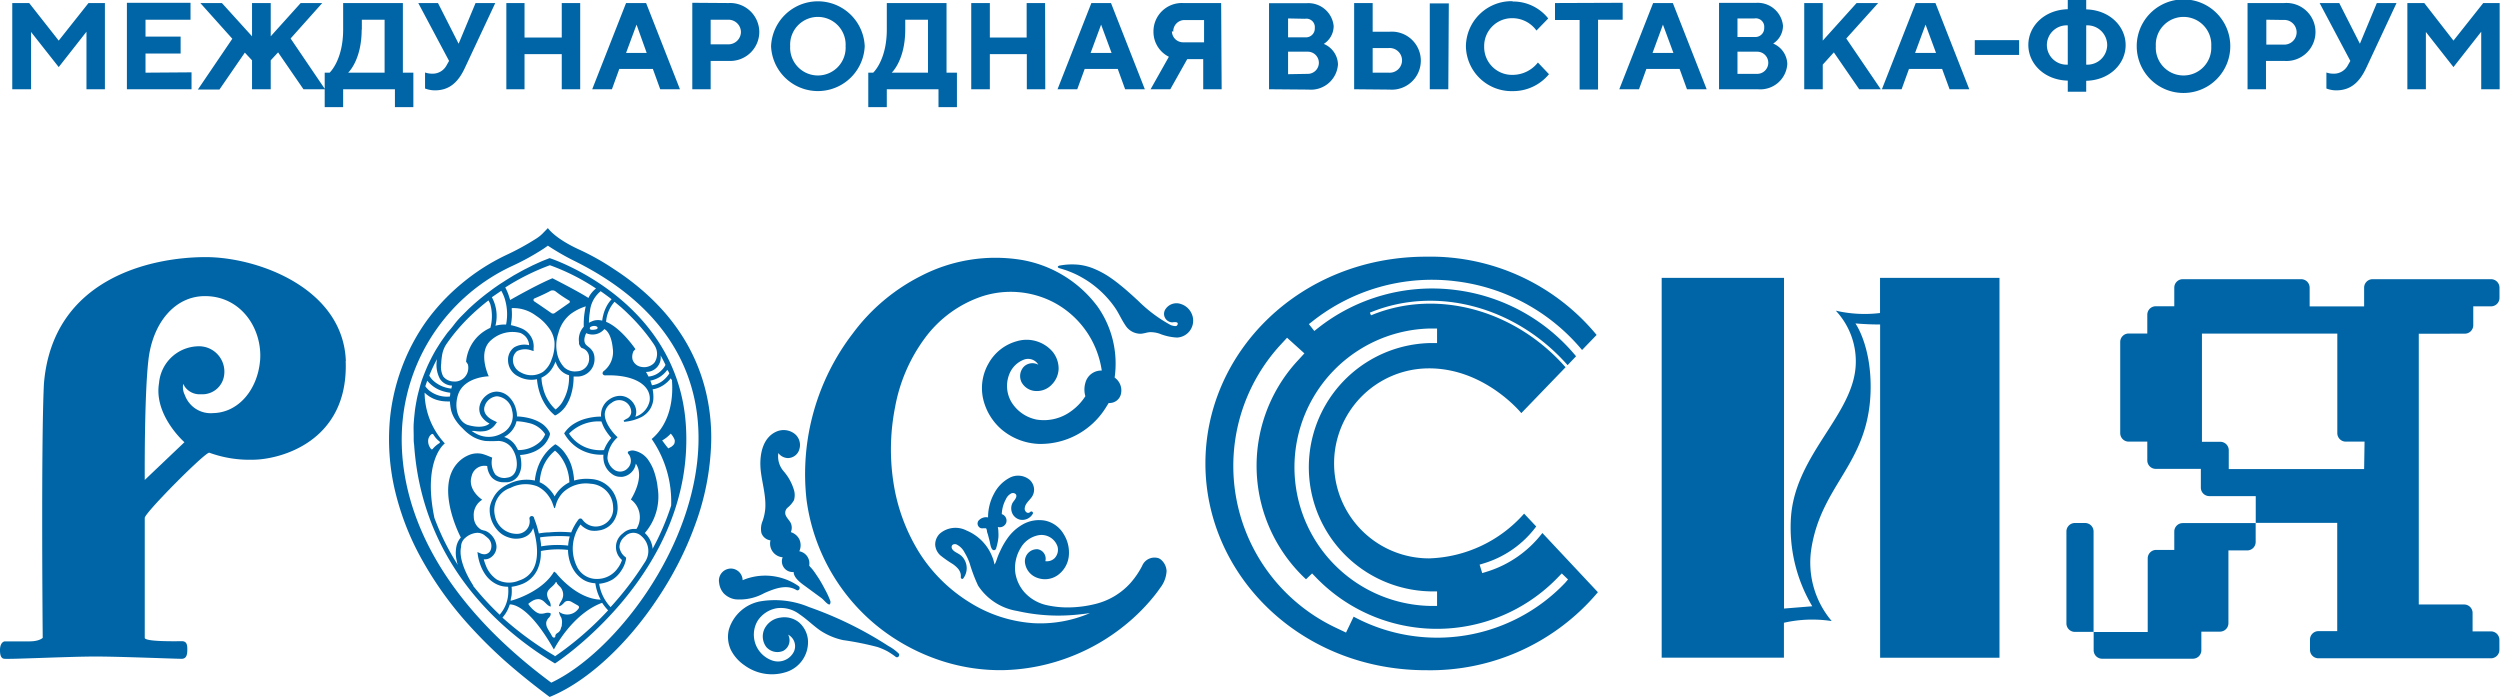
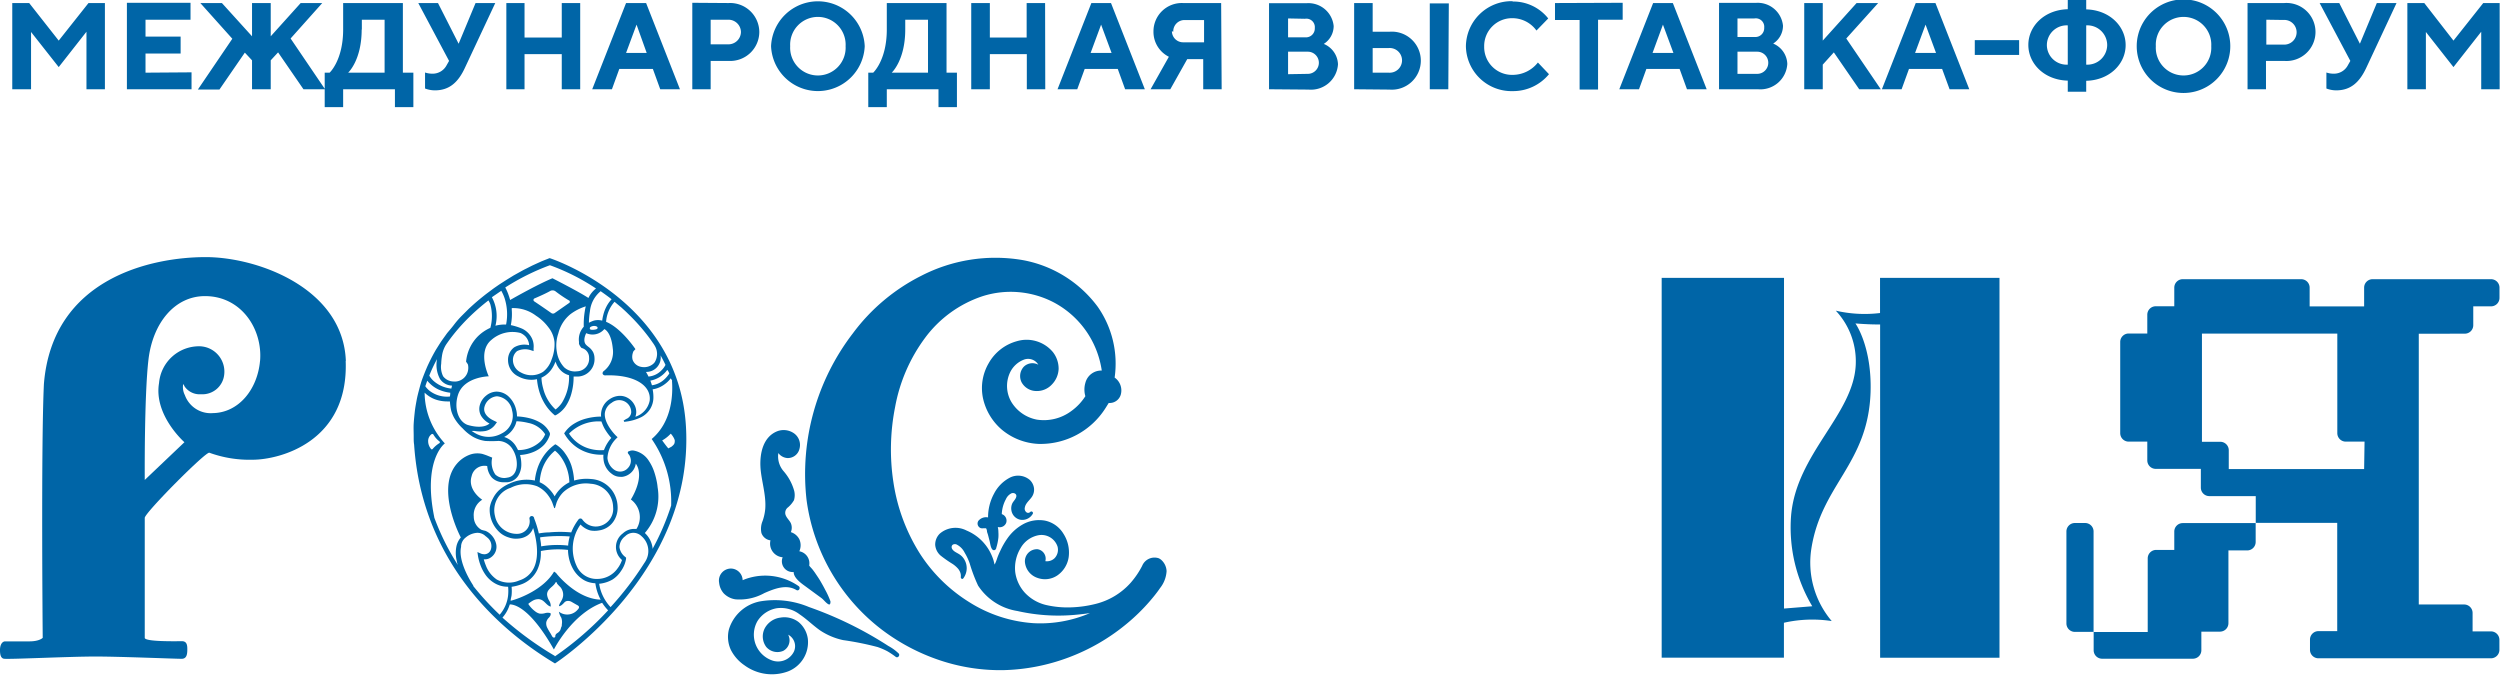
<svg xmlns="http://www.w3.org/2000/svg" viewBox="0 0 295.5 82.38">
  <defs>
    <style>.cls-1{fill:#0065a7;}</style>
  </defs>
  <g id="Слой_2" data-name="Слой 2">
    <g id="Слой_1-2" data-name="Слой 1">
      <path class="cls-1" d="M290,4.8,286.55.36h-2V10.55h2.19V3.78L290,7.93l3.28-4.18v6.8h2.18V.36h-1.94ZM276.5.36h-2.32l3.63,6.84-.29.51a1.86,1.86,0,0,1-1.67,1,2.63,2.63,0,0,1-.87-.14v1.89a3.24,3.24,0,0,0,1.16.22c1.75,0,2.78-1,3.57-2.7L283.27.36h-2.33l-2,4.81Zm-6.62,2a1.46,1.46,0,1,1,0,2.91h-2V2.33Zm-4.22-2V10.55h2.18V7.2H270a3.43,3.43,0,1,0,0-6.84Zm-13.1,5.1a5.53,5.53,0,0,0,11.06,0,5.53,5.53,0,0,0-11.06,0m2.26,0a3.28,3.28,0,1,1,6.55,0,3.28,3.28,0,1,1-6.55,0m-5.75-.15a2.34,2.34,0,0,1-2.48,2.33V3a2.34,2.34,0,0,1,2.48,2.33m-2.48,4.22c2.77-.07,4.66-2,4.66-4.22s-1.89-4.15-4.66-4.22V0h-2.18V1.09c-2.77.07-4.66,2-4.66,4.22s1.89,4.15,4.66,4.22v1.31h2.18Zm-4.65-4.22A2.34,2.34,0,0,1,244.41,3V7.64a2.33,2.33,0,0,1-2.47-2.33m-3.28-.57h-5.24V6.49h5.24Zm-9.1,3.41.88,2.4h2.33l-4-10.19h-2.33l-4,10.19h2.33l.87-2.4Zm-.72-1.89h-2.48l1.24-3.35ZM215.45.36h-2.19V10.55h2.19V7.64l1.31-1.45,3,4.36h2.55l-4.08-6L222,.36h-2.55l-4,4.44Zm-8.08,1.82a1,1,0,0,1,1.16,1.09,1.05,1.05,0,0,1-1.16,1.1h-2V2.18Zm-2,6.55V6.11h2.33a1.31,1.31,0,1,1,0,2.62Zm2.43,1.82a3.19,3.19,0,0,0,3.46-3,2.71,2.71,0,0,0-1.67-2.4,2.51,2.51,0,0,0,1.16-2.11,3,3,0,0,0-3.2-2.7h-4.36V10.55Zm-9.27-2.4.87,2.4h2.33l-4-10.19h-2.33l-4,10.19h2.33l.87-2.4Zm-.73-1.89h-2.47l1.23-3.35Zm-14-5.9v2h2.91v8.22h2.18V2.33h2.91v-2Zm-5-.22a5.4,5.4,0,0,0-5.53,5.32,5.39,5.39,0,0,0,5.53,5.31,5.49,5.49,0,0,0,4.29-2l-1.31-1.38a3.8,3.8,0,0,1-3,1.46,3.29,3.29,0,0,1-3.35-3.35,3.29,3.29,0,0,1,3.35-3.35,3.51,3.51,0,0,1,2.83,1.46L183,2.18a5.28,5.28,0,0,0-4.22-2M162.25,8.59V5.68h1.89a1.46,1.46,0,1,1,0,2.91Zm2,2a3.43,3.43,0,1,0,0-6.84h-2V.36h-2.19V10.55Zm7-10.19H169V10.55h2.19Zm-17,1.82a1,1,0,0,1,1.16,1.09,1.05,1.05,0,0,1-1.16,1.1h-2V2.18Zm-2,6.55V6.11h2.33a1.31,1.31,0,1,1,0,2.62Zm2.43,1.82a3.2,3.2,0,0,0,3.47-3,2.71,2.71,0,0,0-1.68-2.4,2.51,2.51,0,0,0,1.17-2.11,3,3,0,0,0-3.21-2.7H150V10.55Zm-16-6.84a1.33,1.33,0,0,1,1.38-1.38h2.26V5H139.9a1.32,1.32,0,0,1-1.38-1.31M144.34.36h-4.51a3.35,3.35,0,0,0-3.49,3.35,3.29,3.29,0,0,0,1.82,3L136,10.55h2.33l2-3.56h1.89v3.56h2.18ZM132.12,8.15l.87,2.4h2.33l-4-10.19H129l-4,10.19h2.33l.88-2.4Zm-.73-1.89h-2.48l1.24-3.35ZM123.53.36h-2.18V4.44H117V.36H114.8V10.55H117V6.4h4.37v4.15h2.18ZM107,3.49V2.33h2.69V8.59h-4.29s1.6-1.46,1.6-5.1m-4.37,5.1v4.07h2.19V10.55h6.11v2.11h2.18V8.59h-1.23V.36h-7.06V3.49c0,3.64-1.61,5.1-1.61,5.1ZM91.14,5.46a5.54,5.54,0,0,0,11.07,0,5.54,5.54,0,0,0-11.07,0m2.26,0a3.28,3.28,0,1,1,6.55,0,3.28,3.28,0,1,1-6.55,0M86.05,2.33a1.48,1.48,0,0,1,1.53,1.45,1.48,1.48,0,0,1-1.53,1.46H84V2.33Zm-4.22-2V10.55H84V7.2h2.11a3.44,3.44,0,0,0,3.64-3.42A3.45,3.45,0,0,0,86.12.36ZM77.17,8.15l.87,2.4h2.33L76.37.36H74L70,10.55h2.33l.87-2.4Zm-.73-1.89H74l1.24-3.35ZM68.58.36H66.4V4.44H62V.36H59.85V10.55H62V6.4H66.4v4.15h2.18ZM51.77.36H49.44L53.08,7.2l-.29.51a1.86,1.86,0,0,1-1.67,1,2.73,2.73,0,0,1-.88-.14v1.89a3.26,3.26,0,0,0,1.17.22c1.74,0,2.78-1,3.56-2.7L58.54.36H56.21l-2,4.81Zm-9,3.13V2.33h2.69V8.59H41.15s1.6-1.46,1.6-5.1m-4.37,5.1v4.07h2.18V10.55h6.12v2.11h2.18V8.59H47.62V.36H40.56V3.49c0,3.64-1.6,5.1-1.6,5.1ZM29.79,7.13v3.42H32V7.13l.87-.94,3,4.36h2.55l-4.07-6L38.09.36H35.54L32,4.29V.36H29.79V4.29L26.23.36H23.68l3.78,4.22-4.07,6h2.55l3-4.36ZM17.2,8.59V6.33h4.15v-2H17.2v-2h5.32v-2H15V10.55h7.64v-2ZM6.94,4.8,3.45.36h-2V10.55H3.67V3.78L6.94,7.93l3.28-4.18v6.8H12.4V.36H10.46Z" />
      <path class="cls-1" d="M222.22,32.84l0,4.16a15.09,15.09,0,0,1-5.23-.28,8.77,8.77,0,0,1,2.36,6.36c-.24,5.9-7,10.52-7.64,17.83a18.24,18.24,0,0,0,2.5,10.75l-3.34.27V32.84H196.41v44.9h14.45V73.61a15.13,15.13,0,0,1,5.65-.2,10.68,10.68,0,0,1-2.41-8.54c1.18-7.59,6.7-10,7-18.48.18-5.43-1.79-8.16-1.79-8.16s1.63.14,2.92.12l0,39.39h14.11V32.84Z" />
-       <path class="cls-1" d="M140.89,37.16a2.08,2.08,0,0,0-1.29-1.22,1.56,1.56,0,0,0-1.81.56,1,1,0,0,0,.43,1.53.92.92,0,0,0,.4.07,1.06,1.06,0,0,1,.47,0c.2.08.12.3,0,.4s-.48,0-.68-.06a16.73,16.73,0,0,1-3.87-2.88l-.81-.74c-.44-.39-.88-.78-1.35-1.15a16.41,16.41,0,0,0-1.43-1.05,10.91,10.91,0,0,0-1.55-.82l-.22-.09a6.64,6.64,0,0,0-1.69-.42,8,8,0,0,0-2.18.09c-.09,0-.38.1-.24.24a.24.24,0,0,0,.12.07c.4.12.81.24,1.2.4a10.69,10.69,0,0,1,1.6.77,11.09,11.09,0,0,1,1.46,1,11.43,11.43,0,0,1,1.3,1.21,11.28,11.28,0,0,1,1.1,1.38c.42.63.72,1.34,1.17,2a2.12,2.12,0,0,0,1.75,1c.41,0,.79-.18,1.2-.19a3.46,3.46,0,0,1,1.06.17,6.4,6.4,0,0,0,2.1.47A2,2,0,0,0,140.89,37.16Z" />
      <path class="cls-1" d="M90.35,70.1c1.15-.5,2.59-1.08,3.78-.36.3.18.54-.27.27-.46a6.92,6.92,0,0,0-5.76-1,6.24,6.24,0,0,0-.86.3,1.41,1.41,0,0,0-1.25-1.37A1.42,1.42,0,0,0,85,68.88a2.24,2.24,0,0,0,.54,1.25,2.43,2.43,0,0,0,1.38.71A6,6,0,0,0,90.35,70.1Z" />
      <path class="cls-1" d="M90.45,60.18a6,6,0,0,1-.31,1.4A2.38,2.38,0,0,0,90,63a1.31,1.31,0,0,0,1.07.87,1.62,1.62,0,0,0,1.44,2,1.27,1.27,0,0,0,1.3,1.74c0,.69.86,1.31,1.36,1.67l1.28.94.63.46c.23.17.39.39.61.58s.43.31.46,0a.39.39,0,0,0,0-.21,9.68,9.68,0,0,0-.62-1.35c-.17-.34-.36-.67-.55-1s-.42-.65-.65-1c-.11-.15-.22-.31-.34-.45s-.35-.37-.34-.42a1.45,1.45,0,0,0-1.17-1.67,1.72,1.72,0,0,0,0-1.42,1.69,1.69,0,0,0-1-.84,1.36,1.36,0,0,0,0-1.05c-.16-.35-.49-.6-.63-1a.8.8,0,0,1,.29-.88,3.22,3.22,0,0,0,.71-.85A2.13,2.13,0,0,0,93.87,58a6,6,0,0,0-1.27-2.33A2.67,2.67,0,0,1,92,53.55a1.45,1.45,0,0,0,1.06.59,1.41,1.41,0,0,0,1.43-1.06,1.69,1.69,0,0,0-.61-1.84,2.13,2.13,0,0,0-2-.27c-1.65.65-2.06,2.53-2,4.12S90.59,58.46,90.45,60.18Z" />
      <path class="cls-1" d="M105,76.35a44.13,44.13,0,0,0-9.38-4.6,10.45,10.45,0,0,0-5.76-.67,4.79,4.79,0,0,0-3.7,3.31,3.64,3.64,0,0,0,.23,2.43A4.84,4.84,0,0,0,88,78.64a5.48,5.48,0,0,0,5.17.71,3.7,3.7,0,0,0,2.32-3.81,3.11,3.11,0,0,0-1.08-2A2.76,2.76,0,0,0,92.25,73a2.45,2.45,0,0,0-1.79,1.15,2.08,2.08,0,0,0,.12,2.33,1.74,1.74,0,0,0,2,.45,1.41,1.41,0,0,0,.65-1.75.77.77,0,0,0-.07-.16A1.54,1.54,0,0,1,93.85,77a2.09,2.09,0,0,1-2.48,1.1,3.23,3.23,0,0,1-1.83-4.7,3.38,3.38,0,0,1,2.3-1.51,3.65,3.65,0,0,1,2.68.73c.85.57,1.57,1.3,2.41,1.89a7.89,7.89,0,0,0,2.72,1.15,35.07,35.07,0,0,1,4.08.82,8,8,0,0,1,1.16.5,9.82,9.82,0,0,1,1,.67c.25.17.54-.21.32-.42A5.47,5.47,0,0,0,105,76.35Z" />
      <path class="cls-1" d="M137.19,66.12,137,66a1.58,1.58,0,0,0-2,.89,9.93,9.93,0,0,1-1.36,2,8.18,8.18,0,0,1-4.13,2.49,13.61,13.61,0,0,1-2.91.41,11.24,11.24,0,0,1-3-.29,5,5,0,0,1-2.48-1.46A4.5,4.5,0,0,1,120,67.62a4.56,4.56,0,0,1,.65-2.86,3.09,3.09,0,0,1,2.12-1.5A2,2,0,0,1,125,64.6a1.44,1.44,0,0,1-.36,1.39,1.3,1.3,0,0,1-1.08.34,1.13,1.13,0,0,0-.91-1.41,1.42,1.42,0,0,0-1.5,1.55,2.17,2.17,0,0,0,1.46,1.83A2.6,2.6,0,0,0,125,68a3.18,3.18,0,0,0,1.32-2.16,4.1,4.1,0,0,0-.62-2.75,3.34,3.34,0,0,0-2.17-1.55,3.93,3.93,0,0,0-2.7.48,5.55,5.55,0,0,0-1.77,1.64,9,9,0,0,0-.84,1.48,8,8,0,0,0-.34.8,5.4,5.4,0,0,1-.31.79c-.06-.16-.09-.34-.14-.51a4.84,4.84,0,0,0-.18-.49,5.76,5.76,0,0,0-.48-.92,5.55,5.55,0,0,0-2.52-2.1,2.84,2.84,0,0,0-3.17.37,1.81,1.81,0,0,0-.54,1.31,1.85,1.85,0,0,0,.63,1.27,13.91,13.91,0,0,0,1.43,1,3.31,3.31,0,0,1,.66.58,1.72,1.72,0,0,1,.22.37,1.18,1.18,0,0,1,.09.56.23.23,0,0,0,.07.22.15.15,0,0,0,.2,0,2,2,0,0,0,.09-2.34,1.72,1.72,0,0,0-.41-.44c-.2-.16-.44-.26-.65-.4s-.43-.36-.38-.62.33-.31.54-.25a2.12,2.12,0,0,1,1,1,6.6,6.6,0,0,1,.58,1.23,18.71,18.71,0,0,0,1,2.65,6.81,6.81,0,0,0,4.64,3,21.87,21.87,0,0,0,6.75.46q.92-.08,1.83-.21a14.81,14.81,0,0,1-6.67,1.19,16.23,16.23,0,0,1-7.6-2.49,18.58,18.58,0,0,1-5.78-5.66,21.83,21.83,0,0,1-3.16-8.39,25.72,25.72,0,0,1,.18-9,19.59,19.59,0,0,1,3.54-8.18A13.89,13.89,0,0,1,116.17,35a11,11,0,0,1,8.36.73,10.87,10.87,0,0,1,5.34,6.47,11.19,11.19,0,0,1,.36,1.6,1.93,1.93,0,0,0-1.94,1.46,2.79,2.79,0,0,0,0,1.57,6.44,6.44,0,0,1-1.68,1.77,5.43,5.43,0,0,1-4.05,1,4.51,4.51,0,0,1-3-2.06A3.75,3.75,0,0,1,119.4,44a3,3,0,0,1,1.6-1.48,1.4,1.4,0,0,1,1.73.59,1.46,1.46,0,0,0-1.7.22,1.63,1.63,0,0,0-.26,1.89,2,2,0,0,0,1.73,1,2.41,2.41,0,0,0,1.83-.77,2.79,2.79,0,0,0,.8-1.85,3.18,3.18,0,0,0-.69-2,4.05,4.05,0,0,0-4.25-1.27,5.49,5.49,0,0,0-3.32,2.59,5.84,5.84,0,0,0-.68,4.15,6.8,6.8,0,0,0,2.23,3.72,7.27,7.27,0,0,0,4.34,1.68,9.09,9.09,0,0,0,7.91-4.23l.38-.61a1.37,1.37,0,0,0,1.43-1,1.85,1.85,0,0,0-.73-2,11.71,11.71,0,0,0-2-8.37,14.19,14.19,0,0,0-9-5.54,19.13,19.13,0,0,0-11.86,1.88,22.8,22.8,0,0,0-8.08,6.8,27.31,27.31,0,0,0-5.48,19.65,23.13,23.13,0,0,0,8.92,15.39,23.91,23.91,0,0,0,6.79,3.59,22.47,22.47,0,0,0,7.58,1.18,23.46,23.46,0,0,0,7.69-1.5,23.78,23.78,0,0,0,6.78-3.91,22.64,22.64,0,0,0,2.81-2.73c.43-.5.84-1,1.22-1.56a3.54,3.54,0,0,0,.77-2A1.88,1.88,0,0,0,137.19,66.12Z" />
      <path class="cls-1" d="M122.22,57.71a1.63,1.63,0,0,0-.52-1,2.14,2.14,0,0,0-2.34-.25,4.4,4.4,0,0,0-1.87,1.9,5.84,5.84,0,0,0-.7,2.8,1.17,1.17,0,0,0-1.15.41.58.58,0,0,0,.33.87,1.42,1.42,0,0,0,.29,0c.09,0,.22,0,.29,0a.76.76,0,0,1,.11.33c0,.13.07.27.11.41s.13.5.2.76.12.88.39,1.06a.25.25,0,0,0,.25,0,.33.33,0,0,0,.15-.25,6.19,6.19,0,0,0,.25-1.21,4.56,4.56,0,0,0,0-.64,2.69,2.69,0,0,0-.07-.61.82.82,0,0,0,1-.52.81.81,0,0,0-.53-1A4,4,0,0,1,118.9,59a1.37,1.37,0,0,1,.68-.7c.26-.08.6.06.55.38s-.36.56-.49.85a1.41,1.41,0,0,0-.09.81,1.34,1.34,0,0,0,1,1.08,1.41,1.41,0,0,0,1.53-.7.19.19,0,0,0-.25-.25l-.09.07a.33.33,0,0,1-.43,0,.55.55,0,0,1-.17-.57c.08-.45.48-.78.74-1.12A1.53,1.53,0,0,0,122.22,57.71Z" />
      <path class="cls-1" d="M30.74,42.62c-.3,3.45-2.56,6.17-5.59,6.21a3.24,3.24,0,0,1-3.3-2.13,2.07,2.07,0,0,1-.2-1.29c.06,0,.15.26.22.34a2.16,2.16,0,0,0,1.89.85,2.59,2.59,0,0,0,2.73-2.23,3,3,0,0,0-2.87-3.44,4.75,4.75,0,0,0-4.82,4.34c-.65,3.8,3,7,3,7l-4.69,4.46s-.07-9.89.44-14.23S20.66,35,24.23,35c4.3,0,6.83,3.91,6.51,7.67m10.14,0c-.32-8.6-10.4-12.28-16.57-12.28-6.33,0-18.11,2.44-19.12,15-.35,7.3-.14,30-.14,30s-.37.42-1.58.42c-1.47,0-2.67,0-2.91,0-.44.08-.57.63-.56,1.06,0,.62.15,1,.56,1,.86.06,7.76-.27,10.7-.27s9.4.27,10.21.27c.57,0,.66-.49.67-1s0-1.08-.63-1.08-4.4.08-4.4-.4c0-.64,0-13.59,0-14.18s7.18-7.82,7.63-7.7a13.91,13.91,0,0,0,5.12.83c3.16,0,11.37-2.07,11-11.69" />
      <path class="cls-1" d="M260.19,61.83H258a1,1,0,0,0-1,1V65h-2.14a1,1,0,0,0-1,1V74.7h-6.4V62.82a1,1,0,0,0-1-1h-1.21a1,1,0,0,0-1,1V73.69a1,1,0,0,0,1,1h2.22v2.17a1,1,0,0,0,1,1H259.2a1,1,0,0,0,1-1v-2.2h2.2a1,1,0,0,0,1-1v-8.6h2.22a1,1,0,0,0,1-1V61.83h-6.46Z" />
      <path class="cls-1" d="M291.34,39.44a1,1,0,0,0,1-1V36.21h2.1a1,1,0,0,0,1-1V34a1,1,0,0,0-1-1h-14a1,1,0,0,0-1,1v2.22H273V34a1,1,0,0,0-1-1H258a1,1,0,0,0-1,1V36.2h-2.19a1,1,0,0,0-1,1v2.22h-2.2a1,1,0,0,0-1,1V51.2a1,1,0,0,0,1,1h2.2v2.22a1,1,0,0,0,1,1h5.33v2.22a1,1,0,0,0,1,1h5.49v3.16h9.63v12.8h-2.22a1,1,0,0,0-1,1v1.21a1,1,0,0,0,1,1h20.39a1,1,0,0,0,1-1V75.63a1,1,0,0,0-1-1h-2.17V72.45a1,1,0,0,0-1-1H285.9v-32Zm-11.9,16h-16V53.22a1,1,0,0,0-1-1h-2.17V39.43h16V51.2a1,1,0,0,0,1,1h2.22Z" />
-       <path class="cls-1" d="M83.36,46a21.7,21.7,0,0,0-2.62-6.13A24.11,24.11,0,0,0,78.62,37a26.69,26.69,0,0,0-2.72-2.7,30.06,30.06,0,0,0-3.33-2.49,29.24,29.24,0,0,0-4-2.26c-3-1.35-3.81-2.59-3.81-2.59l-.66.68a4.46,4.46,0,0,1-.73.57,30.49,30.49,0,0,1-3.57,1.95,24.82,24.82,0,0,0-5.27,3.39A24.24,24.24,0,0,0,50.37,38a23.75,23.75,0,0,0-2.88,5.46,24.1,24.1,0,0,0-1.41,6.19,26.61,26.61,0,0,0,.5,7.87,31.57,31.57,0,0,0,3.08,8.24,41.86,41.86,0,0,0,5.92,8.29,56.51,56.51,0,0,0,4.11,4.07c1.53,1.35,3.19,2.69,4.93,4l.35.26.4-.17c4.13-1.8,8.72-6,12.28-11.35a41,41,0,0,0,2.5-4.22,38.88,38.88,0,0,0,2-4.57,30.57,30.57,0,0,0,1.91-9.72A23.21,23.21,0,0,0,83.36,46Zm-.8,6.36c-.13,5.71-2.32,12-6.15,17.7-3.29,4.89-7.48,8.85-11.25,10.63C48.54,68.36,47,56.07,47.58,49.83A22.56,22.56,0,0,1,60.47,31.47a29.14,29.14,0,0,0,3.85-2.12l.44-.31a29.07,29.07,0,0,0,3.17,1.82C80.29,37,82.71,45.89,82.56,52.32Z" />
      <path class="cls-1" d="M65,30.52l-.07,0-.19.08-.31.12-.42.17-.51.23-.59.27-.67.34c-.25.12-.49.25-.74.39l-.79.44-.83.51-.87.56c-.3.21-.6.41-.89.63s-.61.45-.91.69-.61.49-.91.75-.6.53-.9.81l-.88.88c-.3.31-.58.63-.86,1s-.55.67-.82,1l-.48.67c-.18.25-.35.51-.52.78l-.32.51c-.2.35-.4.71-.58,1.07s-.37.75-.53,1.13-.32.78-.47,1.18-.27.83-.38,1.25-.23.86-.31,1.3-.17.91-.22,1.37-.1.94-.13,1.42,0,1,0,1.49,0,.69.05,1C50,68.12,61.34,75.86,65.6,78.42c0,0,16.49-10.66,15.48-28C80.22,35.44,65,30.52,65,30.52ZM71,34.42c.42.3.86.61,1.29.95a4,4,0,0,0-.62.89,4.43,4.43,0,0,0-.37,1,5,5,0,0,0-.12.64,1.9,1.9,0,0,0-1,0,3.76,3.76,0,0,0-.57.25,8.93,8.93,0,0,1,.12-1.34A3.5,3.5,0,0,1,71,34.42Zm.54,9.95c3.5-.12,5.47,1.22,5.25,3a2.51,2.51,0,0,1-1.69,1.89,1.65,1.65,0,0,0,.1-.44,1.75,1.75,0,0,0-.23-1,2,2,0,0,0-.76-.78,1.81,1.81,0,0,0-1-.25,2.22,2.22,0,0,0-1.16.4,2.18,2.18,0,0,0-1,1.65,1.78,1.78,0,0,0,0,.4,7,7,0,0,0-1.75.23,5.16,5.16,0,0,0-1.44.61,3.6,3.6,0,0,0-1.08,1l-.1.14.09.15a5,5,0,0,0,1.52,1.58,4.94,4.94,0,0,0,1.6.67,5.39,5.39,0,0,0,1.16.13h.28a1.93,1.93,0,0,0,0,.48,2.38,2.38,0,0,0,1,1.79,1.6,1.6,0,0,0,1,.34,1,1,0,0,0,.24,0,1.86,1.86,0,0,0,1.09-.56,1.77,1.77,0,0,0,.49-1c1.14,1.6-.58,4.24-.58,4.24a2.6,2.6,0,0,1,.66,3.48l-.2,0a1.92,1.92,0,0,0-1.4.52,2,2,0,0,0-.11,3.15A3.37,3.37,0,0,1,73,67.18a2.94,2.94,0,0,1-2.43,1.25,2.56,2.56,0,0,1-2.41-1.53A4.85,4.85,0,0,1,68.62,62a2.28,2.28,0,0,0,.42.36,2.36,2.36,0,0,0,.74.34,2.73,2.73,0,0,0,1,0,2.49,2.49,0,0,0,1.69-1A2.86,2.86,0,0,0,73,59.88a3.35,3.35,0,0,0-.23-1.13,3.27,3.27,0,0,0-.6-1,3.31,3.31,0,0,0-2.31-1.13,5.31,5.31,0,0,0-2,.18A7.19,7.19,0,0,0,67.53,55a5.38,5.38,0,0,0-.72-1.39,3.72,3.72,0,0,0-1-1l-.18-.1-.17.13a5.49,5.49,0,0,0-1.34,1.46,5.81,5.81,0,0,0-.66,1.48,6.27,6.27,0,0,0-.24,1.22,4.75,4.75,0,0,0-3,.36,4.3,4.3,0,0,0-1.22.77,3.38,3.38,0,0,0-.74,1A3.25,3.25,0,0,0,57.89,60a3.44,3.44,0,0,0,.09,1.1A3.63,3.63,0,0,0,59.14,63a2.83,2.83,0,0,0,1,.53,2.55,2.55,0,0,0,1.13.13,2.18,2.18,0,0,0,1.09-.37,1.83,1.83,0,0,0,.59-.7c0-.06.05-.11.07-.17.36,1.22.77,3.22.1,4.67a2.83,2.83,0,0,1-1.75,1.52,3,3,0,0,1-2.65-.11,3.49,3.49,0,0,1-1.3-1.68,6,6,0,0,1-.24-.71h.22A1.19,1.19,0,0,0,58,65.9a1.52,1.52,0,0,0,.62-1.71,2.21,2.21,0,0,0-.59-1,1.89,1.89,0,0,0-.67-.45,3.9,3.9,0,0,1-.46-.12A1.78,1.78,0,0,1,56,61.07a2.11,2.11,0,0,1,1-2l0,0s-1.78-1.14-1.25-2.8a1.55,1.55,0,0,1,1.84-1.18,2.34,2.34,0,0,0,.54,1.35,1.9,1.9,0,0,0,1.45.56A3,3,0,0,0,60,57a1.71,1.71,0,0,0,1.24-.74,2.49,2.49,0,0,0,.38-1.38,4.16,4.16,0,0,0-.15-1.1,4.82,4.82,0,0,0,1.66-.39,3.74,3.74,0,0,0,1.17-.8A3.24,3.24,0,0,0,65,51.39l0-.09,0-.1A2.75,2.75,0,0,0,63.94,50a4.91,4.91,0,0,0-1.37-.57,7.29,7.29,0,0,0-1.46-.21A3,3,0,0,0,61,48.4a3.1,3.1,0,0,0-.82-1.47,2.12,2.12,0,0,0-1.49-.64,2,2,0,0,0-1.25.49,2.19,2.19,0,0,0-.74,1.16,1.66,1.66,0,0,0,.16,1.2,2.47,2.47,0,0,0,1,.92c-.71.61-2,.35-2.63.15-1.1-.44-1.57-2-1.1-3.52.68-2.16,3.64-2.21,3.64-2.21s-1.39-2.9.31-4.3a3.77,3.77,0,0,1,3.44-.82,1.9,1.9,0,0,1,.6.42,1.72,1.72,0,0,1,.41.87.77.77,0,0,1,0,.15,2.38,2.38,0,0,0-1.76.26,1.82,1.82,0,0,0-.72,1.52,2.13,2.13,0,0,0,1.21,1.91,3.19,3.19,0,0,0,1.55.4h0a2.9,2.9,0,0,0,.66-.07A6.76,6.76,0,0,0,63.67,46a6.16,6.16,0,0,0,.58,1.48A5.41,5.41,0,0,0,65.47,49l.13.11.16-.07a3.39,3.39,0,0,0,1.09-1,5.1,5.1,0,0,0,.69-1.53,7.17,7.17,0,0,0,.26-2h.47a2.05,2.05,0,0,0,2-2.19,1.69,1.69,0,0,0-.17-.71c-.31-.52-.52-.55-.81-.84-.49-.49,0-1.39,0-1.39a1.82,1.82,0,0,0,2.14-.48s.8.27,1,2.28a2.86,2.86,0,0,1-1.08,2.69.33.33,0,0,0-.12.31A.31.31,0,0,0,71.51,44.37ZM71.16,50a4.33,4.33,0,0,0,.51,1,6,6,0,0,0,.59.76,4.55,4.55,0,0,0-.87,1.44,4.81,4.81,0,0,1-1.45-.1,4.26,4.26,0,0,1-2.68-1.85,4.89,4.89,0,0,1,3.83-1.43A1.72,1.72,0,0,0,71.16,50ZM66.34,73a1.51,1.51,0,0,1,.07.79c0,.12,0,.24-.08.36a3,3,0,0,1-.1.32,1,1,0,0,1-.2.25c-.08.07-.18.12-.26.19a.38.38,0,0,0-.13.24c0,.09,0,.19-.13.21s-.19-.07-.25-.15l-.18-.33a6.91,6.91,0,0,1-.38-.65,1.14,1.14,0,0,1-.13-.68,1.07,1.07,0,0,1,.32-.55c.12-.14.27-.34.17-.53a1.19,1.19,0,0,0-.62,0,1.6,1.6,0,0,1-.65.06,1.35,1.35,0,0,1-.51-.25,3.44,3.44,0,0,1-.81-.85.06.06,0,0,1,0-.08,3.48,3.48,0,0,1,.6-.4,1.38,1.38,0,0,1,.6-.13,1,1,0,0,1,.55.22c.29.22.51.57.87.66a1.11,1.11,0,0,0-.19-.72,1.82,1.82,0,0,1-.23-.64.81.81,0,0,1,.17-.59c.24-.33.64-.53.83-.91a.08.08,0,0,1,.13,0,.51.51,0,0,0,.07.17,4,4,0,0,0,.28.3,1.15,1.15,0,0,1,.25.33,1.38,1.38,0,0,1,.16.8,1.48,1.48,0,0,1-.12.41,3.84,3.84,0,0,1-.22.39,1.14,1.14,0,0,0-.15.4s0,0,0,0a.32.32,0,0,0,.09,0,1.24,1.24,0,0,0,.2-.1,2.42,2.42,0,0,0,.33-.31.57.57,0,0,1,.39-.2.84.84,0,0,1,.46.1l.45.26.23.13a.49.49,0,0,1,.18.13c.1.14,0,.29-.11.4a1.61,1.61,0,0,1-2.23.25A2,2,0,0,0,66.34,73Zm-.59-5.26-.26-.18c-1.24,2.14-4.21,3.23-5.13,3.45,0-.21.08-.43.11-.65a5,5,0,0,0,0-1,5.34,5.34,0,0,0,1-.24,3.35,3.35,0,0,0,2.06-1.81,4.64,4.64,0,0,0,.4-1.82c0-.11,0-.23,0-.36A10.6,10.6,0,0,1,67.14,65a4.47,4.47,0,0,0,.08.82,4.57,4.57,0,0,0,.44,1.29,3.57,3.57,0,0,0,1.19,1.35,2.7,2.7,0,0,0,.81.37,3.29,3.29,0,0,0,.71.11,5.82,5.82,0,0,0,.33,1.29,5.44,5.44,0,0,0,.3.65C68.09,70.79,65.75,67.76,65.75,67.76ZM61.18,63.1A2.62,2.62,0,0,1,58.51,61a2.78,2.78,0,0,1,1.85-3.34,3.86,3.86,0,0,1,3.11-.19,3.42,3.42,0,0,1,1.39,1.18,3.7,3.7,0,0,1,.42.76l.21.59a.06.06,0,0,0,.12,0l.18-.6a3.54,3.54,0,0,1,.79-1.22,3.94,3.94,0,0,1,3.24-1,2.81,2.81,0,0,1,2.65,2.76,2.08,2.08,0,0,1-1.74,2.27,1.92,1.92,0,0,1-1.38-.3,2.05,2.05,0,0,1-.51-.49.26.26,0,0,0-.31-.12.25.25,0,0,0-.15.1,6.44,6.44,0,0,0-.86,1.53,14.07,14.07,0,0,0-2.63,0c-.52,0-1,.09-1.2.12a12.56,12.56,0,0,0-.55-1.77A.29.29,0,0,0,62.8,61a.29.29,0,0,0-.22.31A1.48,1.48,0,0,1,61.18,63.1ZM63.79,57A5.93,5.93,0,0,1,64,55.73a4.89,4.89,0,0,1,1.6-2.46,3.65,3.65,0,0,1,.7.74,5.45,5.45,0,0,1,1,3,4.11,4.11,0,0,0-1.07.77,3.9,3.9,0,0,0-.67.89c-.06-.11-.13-.22-.21-.34a4.58,4.58,0,0,0-.65-.73A3.16,3.16,0,0,0,63.79,57Zm3.56,6.39a5.47,5.47,0,0,0-.19,1s0,.07,0,.1a11.2,11.2,0,0,0-3.2.09c0-.3-.06-.6-.11-.92l0-.15A17,17,0,0,1,67.35,63.41ZM58.27,49.67c-.81-.41-1.17-1-1-1.6a1.67,1.67,0,0,1,1.47-1.23,2,2,0,0,1,1.79,1.69,2.32,2.32,0,0,1-1.22,2.7,3.13,3.13,0,0,1-3.09,0,5.35,5.35,0,0,1-.47-.29l.35,0a3.68,3.68,0,0,0,1.3,0,1.93,1.93,0,0,0,1.14-.76l.2-.28Zm2.65.54a3.38,3.38,0,0,0,.13-.42,6.77,6.77,0,0,1,1.39.2,3.06,3.06,0,0,1,2,1.34,2.57,2.57,0,0,1-.58.87,3.81,3.81,0,0,1-2.63,1c-.07-.14-.14-.28-.22-.41a2.5,2.5,0,0,0-1.42-1.14A2.89,2.89,0,0,0,60.92,50.21Zm-.43-13.6c0-.06,0-.12,0-.19a4.43,4.43,0,0,1,2.87.9,5.57,5.57,0,0,1,1.44,1.34,3.33,3.33,0,0,1,.74,1.77,4.83,4.83,0,0,1-.35,2.09,3,3,0,0,1-1,1.43,2.54,2.54,0,0,1-2.63.07,1.63,1.63,0,0,1-.93-1.41,1.33,1.33,0,0,1,.49-1.11,2.14,2.14,0,0,1,1.64-.1l.31.1,0-.33a2.26,2.26,0,0,0-.17-1.12,2.44,2.44,0,0,0-1.16-1.19,7,7,0,0,0-1.36-.43A6.6,6.6,0,0,0,60.49,36.61Zm8.52,2a2.23,2.23,0,0,0-.57,1.83.8.8,0,0,0,0,.21,1.34,1.34,0,0,0,.3.48,1.16,1.16,0,0,1,.89,1.14,1.48,1.48,0,0,1-1.44,1.62,1.86,1.86,0,0,1-1.5-.47,3.39,3.39,0,0,1-.86-1.77A4.41,4.41,0,0,1,66,39.39a4.2,4.2,0,0,1,1.42-2.25,6,6,0,0,1,1.82-.93,5.13,5.13,0,0,0-.12.59A9.75,9.75,0,0,0,69,38.63Zm-1.75,5.72a5.75,5.75,0,0,1-.83,3.26,3.37,3.37,0,0,1-.76.81A5,5,0,0,1,64.2,45.9,5.29,5.29,0,0,1,64,44.64a3.62,3.62,0,0,0,.43-.24,3,3,0,0,0,.74-.72,4,4,0,0,0,.49-.94,1.34,1.34,0,0,0,.07.18,2.49,2.49,0,0,0,.6.91A2.15,2.15,0,0,0,67.26,44.35Zm0-8.51L65.57,37a.35.35,0,0,1-.41,0c-.44-.31-1.44-1-2-1.37a.2.2,0,0,1,0-.35c.5-.21,1.37-.6,1.83-.86a.59.59,0,0,1,.65,0,15.56,15.56,0,0,0,1.57,1.07A.18.18,0,0,1,67.22,35.84Zm2.48,3a.11.11,0,0,1,0-.11.23.23,0,0,1,.09-.08.82.82,0,0,1,.59-.08.37.37,0,0,1,.2.12.16.16,0,0,1,0,.13c0,.12-.28.16-.39.17a1.22,1.22,0,0,1-.38,0A.19.19,0,0,1,69.7,38.8ZM65,31.35a25.39,25.39,0,0,1,5.45,2.75,3.05,3.05,0,0,0-.84,1l-.06.12c-1.12-.74-4.25-2.33-4.25-2.33-1.62.67-4.22,2.12-5,2.57-.05-.16-.09-.32-.15-.48a5.65,5.65,0,0,0-.43-1A27.23,27.23,0,0,1,65,31.35Zm-5.76,3a5.15,5.15,0,0,1,.39.86,6.23,6.23,0,0,1,.19,3.15,4.42,4.42,0,0,0-1.26.14,4.67,4.67,0,0,0-.42-3.37C58.54,34.86,58.91,34.6,59.27,34.36ZM52.15,43a7.53,7.53,0,0,1,.09-.92,3.37,3.37,0,0,1,.5-1.37c.29-.42.6-.84.92-1.24a23,23,0,0,1,2-2.18,27,27,0,0,1,2.07-1.78,2.06,2.06,0,0,1,.23.47,5.33,5.33,0,0,1,0,2.77,5,5,0,0,0-1.47,1,4.9,4.9,0,0,0-1.4,3s.13.19.15.22a.43.43,0,0,1,.09.22,1.68,1.68,0,0,1,0,.55,1.6,1.6,0,0,1-1.77,1.35,1.57,1.57,0,0,1-1.18-.61A2.5,2.5,0,0,1,52.15,43Zm-.5-.5A3.5,3.5,0,0,0,52,44.78a1.77,1.77,0,0,0,1.43.8l-.08.35A3.71,3.71,0,0,1,51.22,45a2.57,2.57,0,0,1-.48-.6A16.76,16.76,0,0,1,51.65,42.46ZM50.5,45a3.46,3.46,0,0,0,.33.35,3.67,3.67,0,0,0,1,.69,4.67,4.67,0,0,0,1.39.38c0,.14,0,.29-.05.45a3.38,3.38,0,0,1-2.29-.6,2.44,2.44,0,0,1-.61-.62Zm.83,16.13c-1.39-6.81,1.25-8.72,1.25-8.72a8.91,8.91,0,0,1-2.39-6,2.88,2.88,0,0,0,.36.31,3.44,3.44,0,0,0,1.15.57,4.39,4.39,0,0,0,1.22.16h.26a6.89,6.89,0,0,0,.15,1.09,4,4,0,0,0,.37.88,5.48,5.48,0,0,0,1,1.23,5.31,5.31,0,0,0,1.24,1,4.19,4.19,0,0,0,1.41.47,13.36,13.36,0,0,0,1.55,0,2,2,0,0,1,1.7,1,3.32,3.32,0,0,1,.49,1.76c0,.43-.13,1.46-1.15,1.58a1.53,1.53,0,0,1-1.39-.37,2.52,2.52,0,0,1-.37-2s-.59-.24-.64-.26-.36-.13-.54-.18a2.66,2.66,0,0,0-1.4.07A3.67,3.67,0,0,0,54,54.82c-2.2,2.56-.3,7.22.47,8.71a2.35,2.35,0,0,0-.51,1A3.88,3.88,0,0,0,54,66.33c0,.14.07.29.11.44A29.3,29.3,0,0,1,51.33,61.17Zm-.72-8.92a1,1,0,0,1,.4-.89.16.16,0,0,1,.23.06,2.66,2.66,0,0,0,.7.79.13.13,0,0,1,0,.21,3.21,3.21,0,0,0-.8.69.12.12,0,0,1-.19,0A1.48,1.48,0,0,1,50.61,52.25Zm5.33,17c-.39-.59-1.81-2.92-1.44-4.57l0-.11v0a1.4,1.4,0,0,1,.55-1,2.33,2.33,0,0,1,1.16-.53,1.35,1.35,0,0,1,1.18.37,1.56,1.56,0,0,1,.2.16A1.28,1.28,0,0,1,58,65a.79.79,0,0,1-.68.51,1.16,1.16,0,0,1-.44-.06l-.45-.2.07.48A6.13,6.13,0,0,0,56.87,67a4.92,4.92,0,0,0,.56,1,3.44,3.44,0,0,0,1,.91,3,3,0,0,0,1.63.44,5.17,5.17,0,0,1,0,1,4.12,4.12,0,0,1-1,2.31A33.43,33.43,0,0,1,55.94,69.27Zm9.64,8.32A38.63,38.63,0,0,1,59.39,73a4.06,4.06,0,0,0,.75-1.23l.12-.33c.64,0,2.49.53,5.21,5.33,0,0,2.11-4.19,5.7-5.52l.11.16a5.43,5.43,0,0,0,.6.73A37.42,37.42,0,0,1,65.58,77.59ZM76.31,66.31l-.07.12a.86.86,0,0,1-.07.1h0a37.11,37.11,0,0,1-4,5.23A5.15,5.15,0,0,1,70.82,69a3.87,3.87,0,0,0,1.58-.5,3.38,3.38,0,0,0,1-1A3.47,3.47,0,0,0,74,66.06l0-.15-.12-.1a1.72,1.72,0,0,1-.66-1.15,1.66,1.66,0,0,1,.68-1.28,1.36,1.36,0,0,1,1.93,0A2.31,2.31,0,0,1,76.31,66.31Zm3-13.48L79,53c-.19-.19-.73-.94-.73-.94a4.11,4.11,0,0,0,1-.79c0-.08.51.57.49.86S79.73,52.52,79.33,52.83Zm.12-7.8c.12,1.61,0,4.83-2.4,6.86a13,13,0,0,1,2.3,7.87,29.14,29.14,0,0,1-2.2,5.12s0-.09,0-.14A2.93,2.93,0,0,0,76.22,63h0a6.58,6.58,0,0,0,1.51-5.4,6.13,6.13,0,0,0-.11-.73,9.3,9.3,0,0,0-.31-1.15,5.32,5.32,0,0,0-.6-1.22,2.68,2.68,0,0,0-1.79-1.24.93.93,0,0,0-.57.08c-.09,0-.16.09-.14.19s.15.21.2.31a1.48,1.48,0,0,1,.16.58,1.24,1.24,0,0,1-.36.91,1.22,1.22,0,0,1-1.6.2,1.9,1.9,0,0,1-.81-1.39,3.51,3.51,0,0,1,1-2.26l.2-.2-.2-.19s-1.41-1.38-1.31-2.64a1.67,1.67,0,0,1,.81-1.24,1.42,1.42,0,0,1,2.31,1.14.92.92,0,0,1-.61.78,1.12,1.12,0,0,1-.28.16l.05.17a5.67,5.67,0,0,0,2-.54,2.69,2.69,0,0,0,1.09-1,2.63,2.63,0,0,0,.37-1.22,4.38,4.38,0,0,0-.09-1.08,3,3,0,0,0,.79-.23,3.56,3.56,0,0,0,.94-.62,3.28,3.28,0,0,0,.41-.45C79.38,44.86,79.42,44.94,79.45,45Zm-.33-.86a3.6,3.6,0,0,1-.56.66,2.67,2.67,0,0,1-1.48.71c-.06-.19-.12-.38-.19-.55a3.13,3.13,0,0,0,2-1.27C79,43.87,79.06,44,79.12,44.17Zm-.46-1a2.43,2.43,0,0,1-.48.63,2.4,2.4,0,0,1-1.51.71,4.68,4.68,0,0,0-.3-.55A1.7,1.7,0,0,0,78.08,42C78.28,42.37,78.48,42.74,78.66,43.13ZM77.15,40.5a3.76,3.76,0,0,1,.3.47l0,0a1.86,1.86,0,0,1-.06,1.84,1.2,1.2,0,0,1-.22.23,1.67,1.67,0,0,1-1.4.32,1.3,1.3,0,0,1-1-.85,1.43,1.43,0,0,1,0-.68,1.51,1.51,0,0,1,.11-.32l.23-.24s-1.66-2.49-3.47-3.23a4,4,0,0,1,1-2.37s.71.6.78.65c.26.24.52.47.77.72.53.51,1,1,1.51,1.59A20.6,20.6,0,0,1,77.15,40.5Z" />
-       <path class="cls-1" d="M182.31,63a13.18,13.18,0,0,1-6.62,4.59l-.49.15-.31-1,.49-.15a12.07,12.07,0,0,0,6.2-4.36l-1.43-1.52A15.61,15.61,0,0,1,168.92,66a11.23,11.23,0,1,1,0-22.46c6.61,0,10.9,5.29,10.9,5.29l5.23-5.42c-5.94-6.76-15.14-9.32-22.84-6.2l-.16.06-.13-.32.16-.06c7.83-3.17,17.18-.58,23.21,6.27l1-1.05A22,22,0,0,0,172,34.27a21.78,21.78,0,0,0-16.24,4.53l-.41.32-.64-.81.41-.32a22.77,22.77,0,0,1,17-4.74A23,23,0,0,1,187,41.37l1.72-1.78a25.46,25.46,0,0,0-20.15-9.25c-14.86,0-26.09,11.23-26.09,24.44s11.23,24.44,26.09,24.44A25.89,25.89,0,0,0,188.87,70ZM169,38.83h.86v1.72H169a14.68,14.68,0,0,0,0,29.35h.86v1.72H169a16.4,16.4,0,0,1,0-32.79ZM185,68.89a20.88,20.88,0,0,1-25,4l-.9,1.88-1.24-.59a21.15,21.15,0,0,1-6.65-33.26l.92-1,2.05,1.85-.92,1a18.32,18.32,0,0,0,1.11,25.7l.72-.69.36.37a19.86,19.86,0,0,0,28.79,0l.36-.37.74.71Z" />
    </g>
  </g>
</svg>